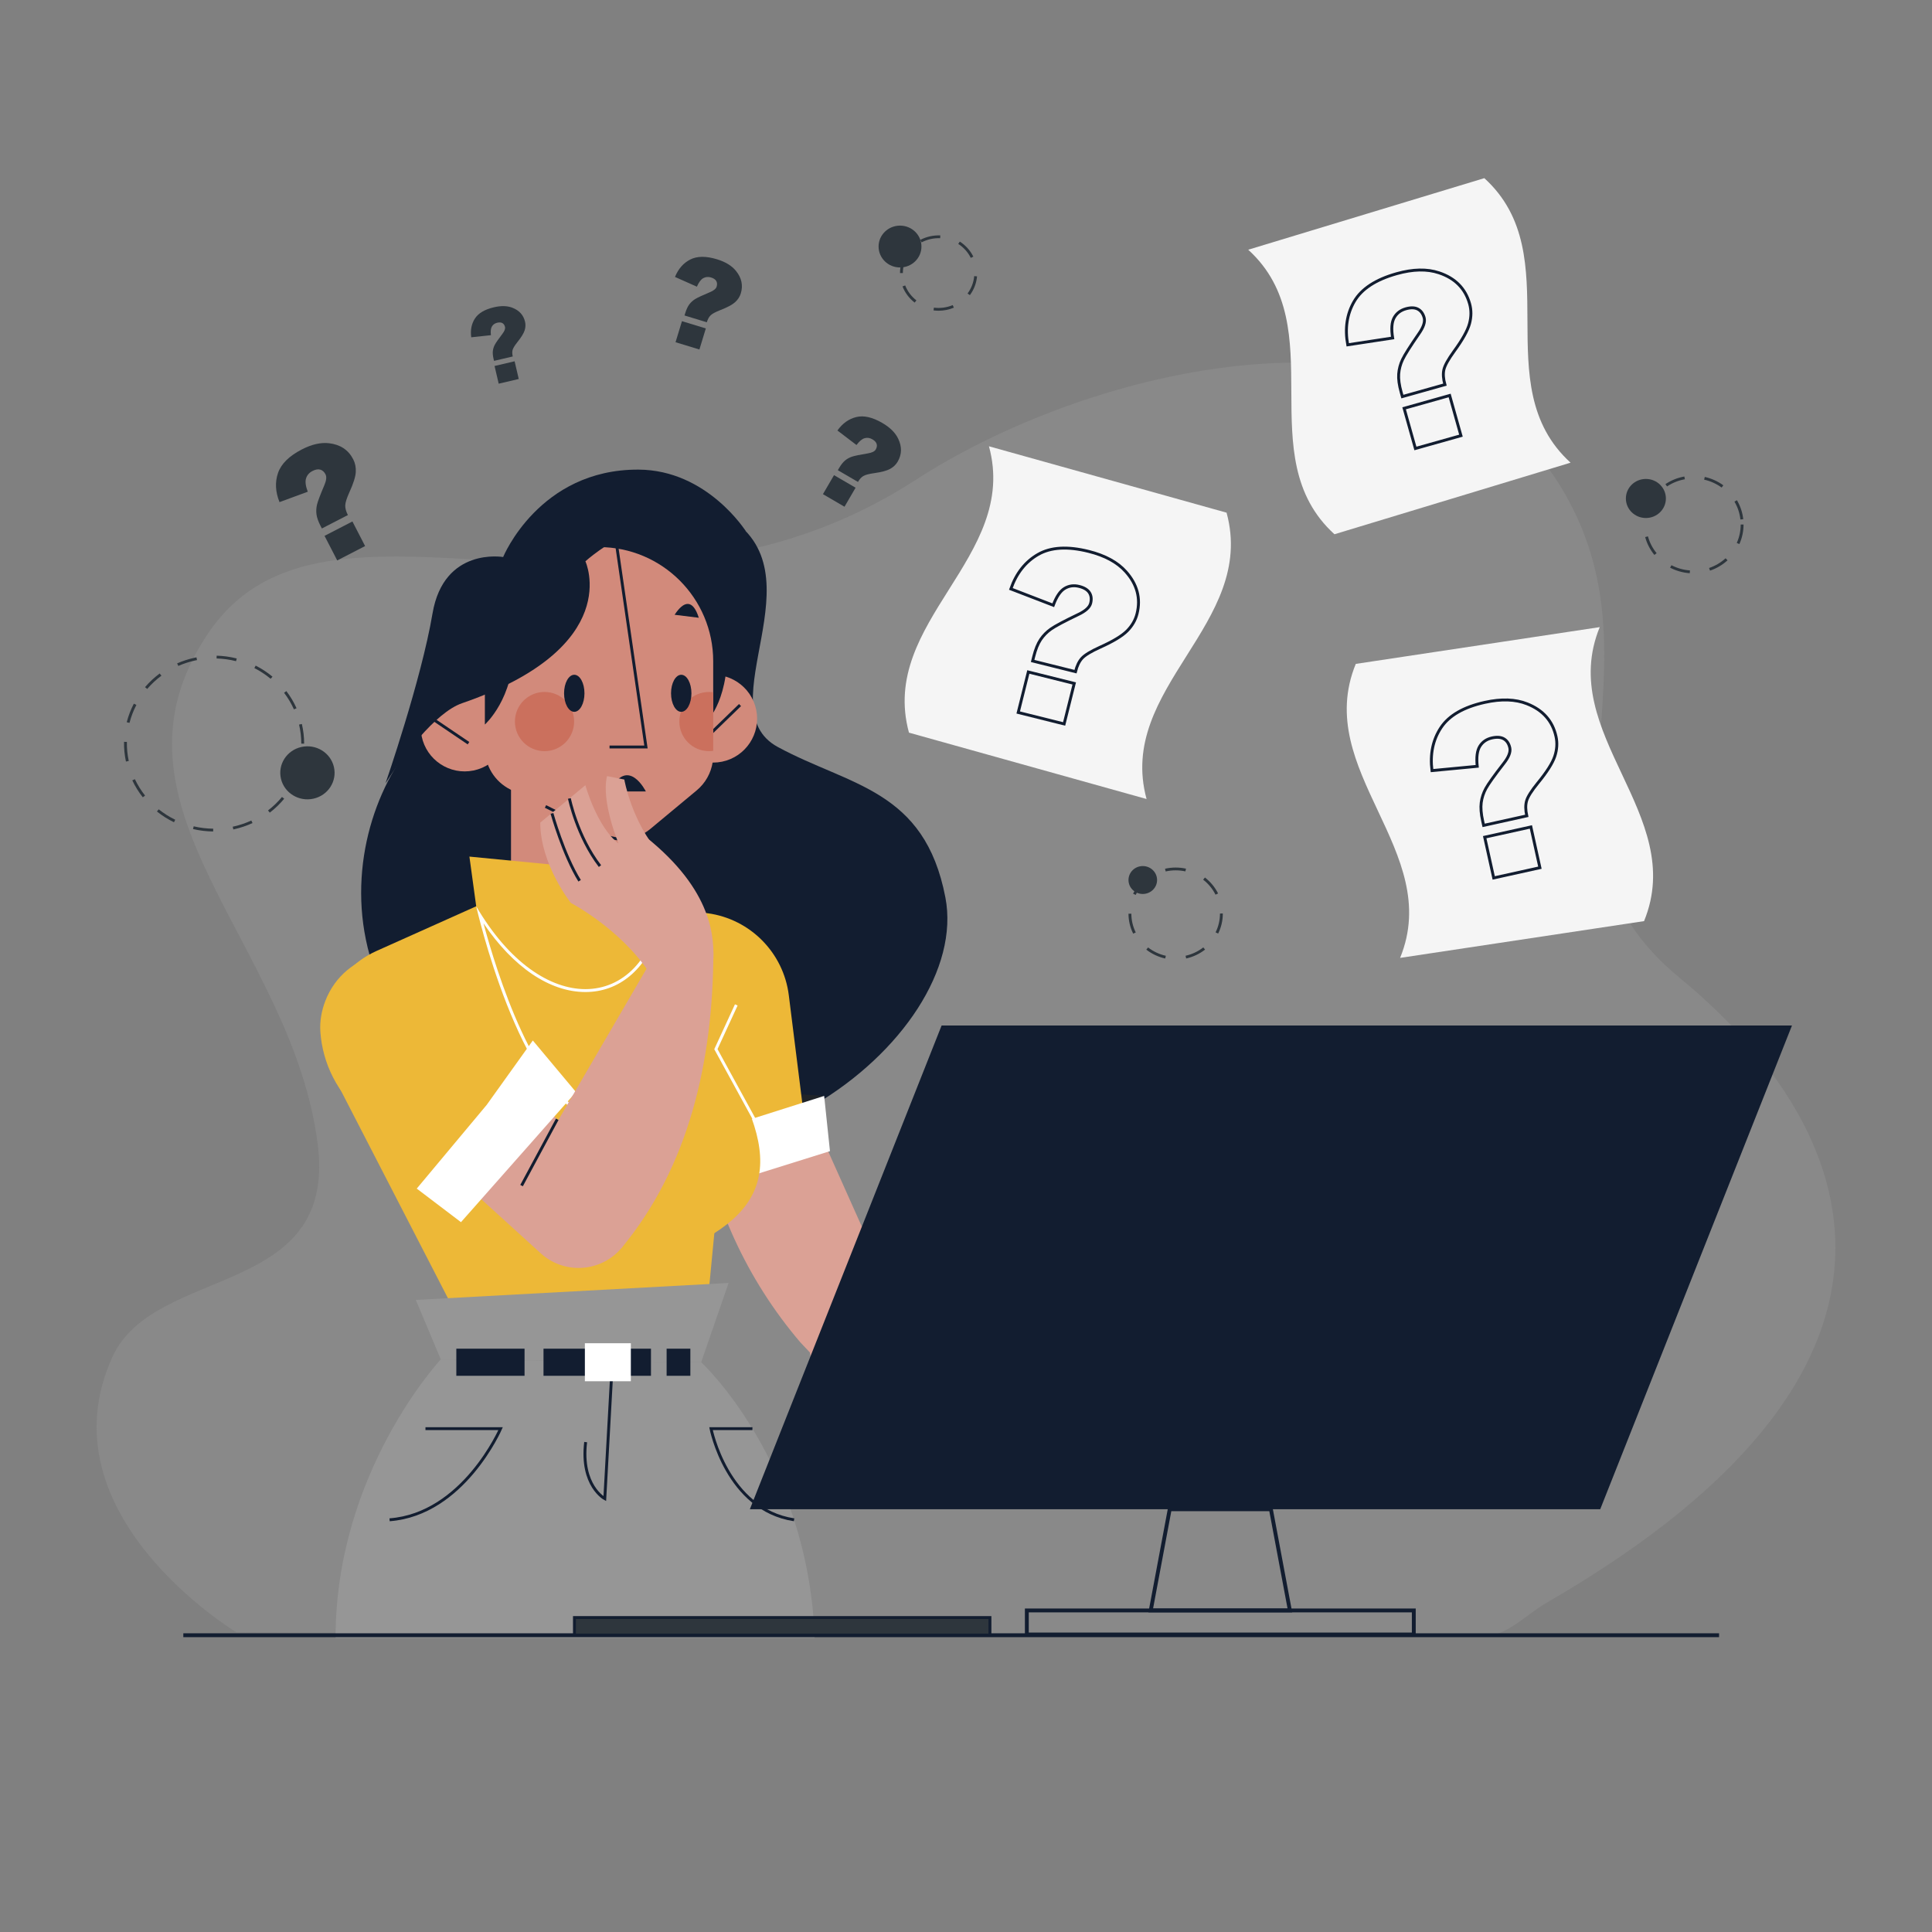
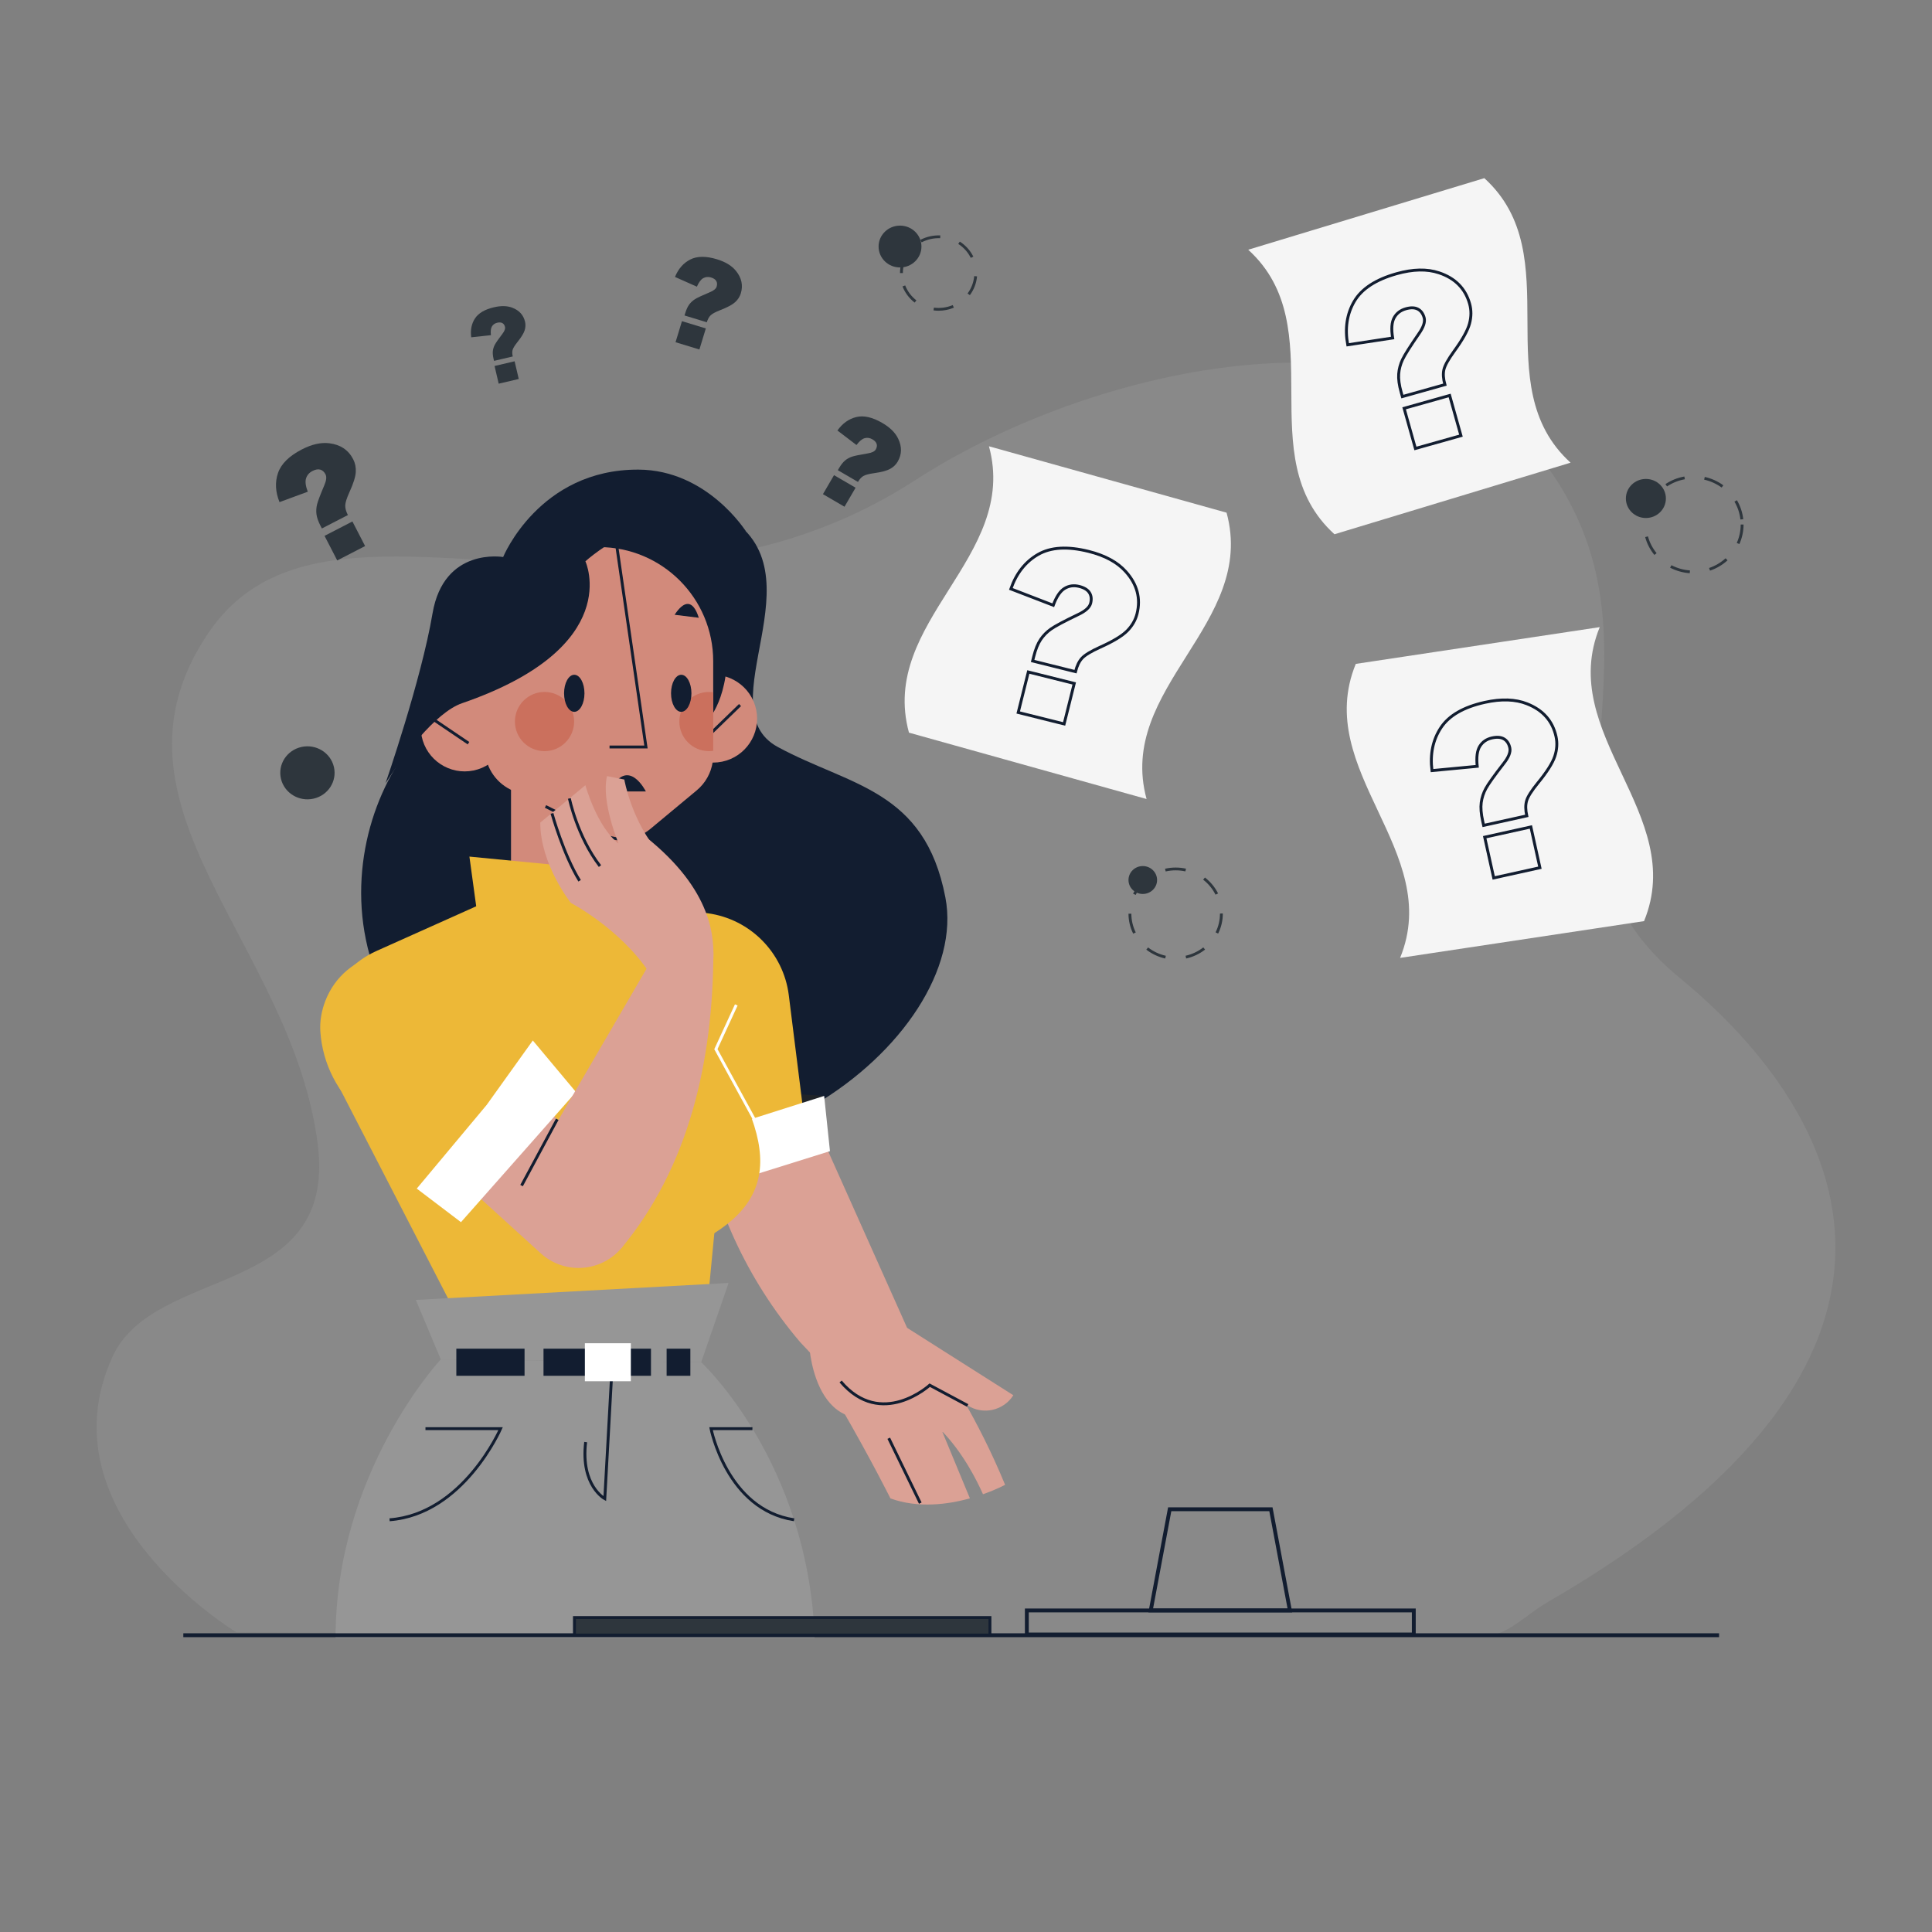
<svg xmlns="http://www.w3.org/2000/svg" version="1.1" x="0px" y="0px" viewBox="0 0 500 500" style="enable-background:new 0 0 500 500;" xml:space="preserve">
  <rect x="0" y="0" width="500" height="500" fill="#808080" stroke="none" />
  <g id="BACKGROUND">
	
</g>
  <g id="OBJECTS">
    <g style="opacity:0.4;">
      <path style="fill:#969696;" d="M61.175,422.436c0,0-50.618-30.467-32.102-71.225c10.887-23.964,58.142-15.042,53.171-54.924    c-6.518-52.294-58.449-87.516-28.48-132.236c30.857-46.046,107.895,8.879,183.195-39.846    c48.603-31.45,135.111-49.042,166.464,0.957c29.954,47.768-12.261,92.156,31.21,127.845c43.47,35.689,75.599,98.282-34.3,161.742    c-5.471,3.159-10.281,8.662-16.243,8.662c-91.54,0-175.917-0.275-175.917-0.275" />
      <path style="fill:#969696;" d="M51.307,378.513c-11.376-1.819-0.731,31.576,15.558,27.273    C83.153,401.483,60.865,380.041,51.307,378.513z" />
      <path style="fill:#969696;" d="M44.94,359.602c-6.514,2.348-4.292,16.506,5.346,13.503    C59.925,370.103,51.346,357.293,44.94,359.602z" />
      <path style="fill:#969696;" d="M384.091,423.409c-102.039-0.275-175.917-0.275-175.917-0.275" />
    </g>
    <g>
      <g>
        <path style="fill:#2E363D;" d="M301.556,248.059c-1.774-0.392-3.466-1.186-4.894-2.296l0.461-0.565     c1.342,1.043,2.931,1.788,4.597,2.156L301.556,248.059z M306.985,248.054l-0.165-0.704c1.665-0.371,3.253-1.12,4.592-2.165     l0.462,0.564C310.449,246.862,308.758,247.659,306.985,248.054z M293.269,241.627c-0.803-1.618-1.212-3.355-1.216-5.165     l0.74-0.001c0.004,1.7,0.388,3.333,1.142,4.852L293.269,241.627z M315.259,241.605l-0.666-0.314     c0.751-1.52,1.132-3.153,1.132-4.855l0.53-0.034l0.21,0.017C316.465,238.248,316.06,239.986,315.259,241.605z M293.914,231.602     l-0.668-0.312c0.787-1.601,1.954-3.036,3.377-4.15l0.462,0.564C295.75,228.75,294.652,230.098,293.914,231.602z M314.574,231.541     c-0.748-1.499-1.853-2.841-3.197-3.88l0.459-0.566c1.43,1.106,2.606,2.535,3.402,4.13L314.574,231.541z M301.675,225.529     l-0.166-0.704c0.896-0.201,1.82-0.304,2.745-0.304c0.002,0,0.004,0,0.004,0c0.905,0,1.806,0.097,2.68,0.288l-0.162,0.705     c-0.821-0.179-1.668-0.27-2.517-0.27c0,0-0.003,0-0.004,0C303.384,225.243,302.517,225.339,301.675,225.529z" />
      </g>
      <g>
-         <path style="fill:#2E363D;" d="M60.6,214.607c0,0-0.003,0.001-0.005,0.001l-0.21,0.046l-0.158-0.706l0.203-0.044     c0.001,0,0.003-0.001,0.003-0.001c1.593-0.355,3.142-0.877,4.607-1.55l0.315,0.653C63.843,213.702,62.243,214.24,60.6,214.607z      M55.165,215.184c-1.753-0.016-3.506-0.228-5.211-0.63l0.174-0.702c1.651,0.389,3.348,0.594,5.045,0.61L55.165,215.184z      M69.82,210.31l-0.458-0.567c1.33-1.023,2.544-2.197,3.61-3.49l0.577,0.453C72.448,208.042,71.193,209.254,69.82,210.31z      M45.021,212.797c-1.569-0.763-3.051-1.7-4.406-2.785l0.469-0.558c1.312,1.05,2.748,1.958,4.267,2.697L45.021,212.797z      M76.361,202.38l-0.665-0.316c0.745-1.492,1.316-3.065,1.699-4.678l0.72,0.163C77.72,199.214,77.13,200.839,76.361,202.38z      M36.957,206.339c-1.073-1.354-1.987-2.829-2.719-4.383l0.672-0.302c0.709,1.505,1.595,2.932,2.633,4.243L36.957,206.339z      M78.711,192.456h-0.739c0-1.649-0.192-3.307-0.572-4.93l0.721-0.161C78.513,189.04,78.712,190.753,78.711,192.456z      M33.32,196.941l-0.724,0.148c-0.361-1.681-0.528-3.397-0.495-5.1l0.74,0.013C32.809,193.652,32.971,195.314,33.32,196.941z      M76.069,183.579c-0.68-1.518-1.538-2.961-2.552-4.29l0.593-0.431c1.047,1.373,1.934,2.865,2.636,4.432L76.069,183.579z      M33.513,187.083l-0.718-0.175c0.427-1.658,1.047-3.272,1.844-4.799l0.659,0.328C34.526,183.915,33.925,185.479,33.513,187.083z      M70.043,175.67c-1.292-1.074-2.711-2.007-4.216-2.773l0.342-0.64c1.554,0.791,3.019,1.754,4.353,2.863L70.043,175.67z      M38.1,178.297l-0.568-0.463c1.125-1.314,2.402-2.504,3.796-3.536l0.447,0.575C40.425,175.872,39.189,177.025,38.1,178.297z      M61.084,171.111c-1.644-0.418-3.337-0.654-5.032-0.701l0.021-0.722c1.751,0.048,3.5,0.291,5.198,0.724L61.084,171.111z      M46.146,172.341l-0.303-0.659c1.394-0.611,2.863-1.09,4.366-1.426c0.216-0.049,0.423-0.091,0.634-0.133l0.145,0.708     c-0.205,0.04-0.425,0.073-0.615,0.128C48.918,171.286,47.496,171.75,46.146,172.341z" />
-       </g>
+         </g>
      <g>
        <path style="fill:#2E363D;" d="M86.414,198.479c0.865,3.694-1.502,7.372-5.286,8.216c-3.784,0.844-7.552-1.466-8.417-5.16     c-0.865-3.694,1.502-7.372,5.286-8.216C81.781,192.475,85.549,194.785,86.414,198.479z" />
      </g>
      <g>
        <path style="fill:#2E363D;" d="M431.132,129.005c0,2.792-2.318,5.055-5.178,5.055c-2.86,0-5.178-2.263-5.178-5.055     c0-2.792,2.318-5.055,5.178-5.055C428.814,123.95,431.132,126.213,431.132,129.005z" />
      </g>
      <g>
        <path style="fill:#2E363D;" d="M299.451,227.747c0,1.994-1.656,3.611-3.699,3.611c-2.043,0-3.699-1.617-3.699-3.611     c0-1.994,1.656-3.611,3.699-3.611C297.795,224.136,299.451,225.753,299.451,227.747z" />
      </g>
      <g>
        <path style="fill:#2E363D;" d="M238.471,63.805c0,2.991-2.484,5.416-5.548,5.416c-3.064,0-5.548-2.425-5.548-5.416     c0-2.991,2.484-5.416,5.548-5.416C235.986,58.389,238.471,60.814,238.471,63.805z" />
      </g>
      <g>
        <path style="fill:#2E363D;" d="M242.909,80.414c-0.44,0-0.881-0.028-1.312-0.083l0.096-0.716     c1.644,0.211,3.346-0.014,4.872-0.656l0.292,0.663C245.609,80.148,244.281,80.414,242.909,80.414z M236.707,78.307     c-1.414-1.096-2.499-2.542-3.137-4.183l0.691-0.256c0.591,1.519,1.596,2.858,2.906,3.873L236.707,78.307z M251.002,76.379     l-0.599-0.424c0.979-1.32,1.574-2.875,1.718-4.497l0.737,0.063C252.702,73.273,252.06,74.953,251.002,76.379z M233.662,70.665     h-0.74c0-1.764,0.488-3.493,1.411-4.998l0.635,0.371C234.114,67.432,233.662,69.032,233.662,70.665z M251.236,66.736     c-0.727-1.465-1.848-2.713-3.242-3.611l0.408-0.603c1.505,0.97,2.715,2.318,3.501,3.899L251.236,66.736z M238.522,62.717     l-0.352-0.635c1.575-0.83,3.4-1.233,5.178-1.156l-0.033,0.721C241.672,61.578,239.979,61.949,238.522,62.717z" />
      </g>
      <g>
        <path style="fill:#2E363D;" d="M437.306,148.347c-1.791-0.13-3.502-0.613-5.085-1.433l0.347-0.637     c1.492,0.773,3.105,1.227,4.793,1.35L437.306,148.347z M442.553,147.679l-0.244-0.681c1.592-0.543,3.03-1.389,4.273-2.514     l0.503,0.529C445.766,146.207,444.241,147.104,442.553,147.679z M428.151,143.612c-1.12-1.373-1.921-2.926-2.38-4.615     l0.715-0.185c0.433,1.592,1.188,3.055,2.244,4.35L428.151,143.612z M450.151,140.802l-0.678-0.289     c0.675-1.506,1.016-3.109,1.016-4.768h0.74C451.229,137.504,450.867,139.204,450.151,140.802z M450.418,134.446     c-0.183-1.641-0.702-3.198-1.545-4.63l0.642-0.359c0.894,1.518,1.445,3.171,1.638,4.912L450.418,134.446z M426.215,133.949     l-0.731-0.108c0.267-1.731,0.89-3.359,1.849-4.841l0.626,0.386C427.054,130.783,426.468,132.318,426.215,133.949z      M445.558,126.176c-1.36-0.987-2.884-1.675-4.529-2.044l0.166-0.704c1.745,0.391,3.361,1.121,4.803,2.168L445.558,126.176z      M431.429,125.884l-0.416-0.597c1.486-0.987,3.133-1.649,4.894-1.967l0.134,0.71     C434.381,124.331,432.829,124.955,431.429,125.884z" />
      </g>
    </g>
    <g>
      <g>
        <g>
          <path style="fill:#F5F5F5;" d="M235.239,189.608c20.498,5.726,40.996,11.453,61.494,17.179      c-7.858-28.826,28.561-45.283,20.703-74.108c-20.498-5.726-40.996-11.453-61.494-17.179      C263.8,144.326,227.381,160.783,235.239,189.608z" />
        </g>
        <g>
          <path style="fill:none;stroke:#121D30;stroke-width:0.75;stroke-miterlimit:10;" d="M278.337,173.825l-11.093-2.769l0.277-1.109      c0.471-1.887,1.068-3.367,1.79-4.437c0.722-1.07,1.628-1.986,2.717-2.748c1.09-0.762,3.419-1.999,6.99-3.713      c1.897-0.891,2.979-1.871,3.246-2.942c0.267-1.07,0.158-1.981-0.326-2.733c-0.484-0.751-1.369-1.288-2.653-1.608      c-1.382-0.345-2.639-0.173-3.772,0.516c-1.133,0.689-2.111,2.14-2.932,4.354l-10.976-4.229c1.429-4.067,3.779-7.042,7.05-8.923      c3.271-1.881,7.631-2.142,13.08-0.781c4.242,1.059,7.446,2.8,9.612,5.222c2.944,3.278,3.918,6.912,2.922,10.901      c-0.413,1.654-1.269,3.136-2.567,4.445c-1.299,1.309-3.636,2.721-7.011,4.235c-2.355,1.066-3.907,2.007-4.658,2.822      C279.281,171.14,278.716,172.307,278.337,173.825z M266.129,173.909l11.881,2.966l-2.616,10.48l-11.881-2.966L266.129,173.909z" />
        </g>
      </g>
      <g>
        <g>
          <path style="fill:#F5F5F5;" d="M345.358,138.264c20.368-6.174,40.736-12.347,61.104-18.521      c-22.105-20.101-0.215-53.537-22.32-73.637c-20.368,6.174-40.736,12.347-61.103,18.521      C345.143,84.728,323.253,118.164,345.358,138.264z" />
        </g>
        <g>
          <path style="fill:none;stroke:#121D30;stroke-width:0.75;stroke-miterlimit:10;" d="M373.941,99.541l-11.006,3.095l-0.31-1.101      c-0.527-1.873-0.742-3.453-0.646-4.741c0.096-1.288,0.429-2.532,0.997-3.734c0.568-1.202,1.978-3.432,4.229-6.69      c1.206-1.714,1.659-3.102,1.361-4.164c-0.299-1.062-0.845-1.799-1.638-2.212c-0.793-0.412-1.827-0.439-3.101-0.081      c-1.371,0.386-2.378,1.158-3.02,2.318c-0.643,1.16-0.772,2.905-0.388,5.235l-11.629,1.77c-0.776-4.24-0.21-7.989,1.698-11.244      c1.908-3.256,5.565-5.643,10.971-7.164c4.209-1.184,7.855-1.261,10.936-0.231c4.182,1.387,6.83,4.059,7.943,8.018      c0.462,1.641,0.453,3.352-0.025,5.133c-0.479,1.781-1.808,4.165-3.989,7.154c-1.516,2.093-2.398,3.68-2.646,4.76      C373.43,96.742,373.517,98.035,373.941,99.541z M363.381,105.667l11.788-3.315l2.924,10.398l-11.788,3.315L363.381,105.667z" />
        </g>
      </g>
      <g>
        <g>
          <path style="fill:#F5F5F5;" d="M425.48,238.386c-21.045,3.172-42.09,6.344-63.136,9.516      c11.33-27.646-22.798-48.44-11.469-76.087c21.045-3.172,42.09-6.344,63.136-9.516      C402.681,189.946,436.809,210.74,425.48,238.386z" />
        </g>
        <g>
          <path style="fill:none;stroke:#121D30;stroke-width:0.75;stroke-miterlimit:10;" d="M395.126,211.139l-11.163,2.47l-0.247-1.116      c-0.42-1.9-0.546-3.489-0.377-4.77c0.169-1.28,0.571-2.504,1.206-3.672c0.635-1.168,2.168-3.315,4.599-6.441      c1.3-1.643,1.831-3.004,1.593-4.081c-0.238-1.077-0.742-1.844-1.51-2.3c-0.769-0.456-1.799-0.542-3.092-0.256      c-1.391,0.308-2.439,1.022-3.146,2.144c-0.707,1.122-0.935,2.857-0.682,5.204l-11.71,1.112      c-0.536-4.277,0.241-7.988,2.329-11.131c2.088-3.143,5.874-5.321,11.358-6.534c4.269-0.945,7.913-0.816,10.932,0.385      c4.097,1.62,6.59,4.438,7.478,8.453c0.368,1.665,0.263,3.373-0.315,5.123c-0.578,1.751-2.04,4.057-4.386,6.918      c-1.632,2.005-2.602,3.539-2.91,4.604C394.774,208.316,394.788,209.611,395.126,211.139z M384.238,216.66l11.956-2.645      l2.333,10.546l-11.956,2.645L384.238,216.66z" />
        </g>
      </g>
    </g>
    <g>
      <g>
        <g>
          <g>
            <g>
              <path style="fill:#121D30;" d="M151.51,145.27c0,0,16.145-23.554,36.338-11.811c25.278,14.7-5.251,49.719,13.433,59.853        c18.684,10.134,38.001,10.922,43.385,38.951c7.038,36.646-59.247,88.167-115.3,55.549        c-56.052-32.618-36.113-93.664-9.789-105.815C151.249,167.376,151.51,145.27,151.51,145.27z" />
              <path style="fill:#D28A7B;" d="M162.577,200.551v32.35c0,4.19-1.704,7.981-4.451,10.728        c-2.732,2.747-6.523,4.451-10.713,4.451c-8.38,0-15.164-6.799-15.164-15.179v-32.35H162.577z" />
              <g>
                <path style="fill:#D28A7B;" d="M109.127,190.552c1.259,6.148,7.263,10.111,13.411,8.852         c6.148-1.259,10.111-7.263,8.852-13.41c-1.259-6.148-7.263-10.112-13.41-8.853         C111.832,178.4,107.869,184.404,109.127,190.552z" />
                <line style="fill:none;stroke:#121D30;stroke-width:0.75;stroke-miterlimit:10;" x1="112.241" y1="186.245" x2="121.245" y2="192.337" />
              </g>
              <g>
                <path style="fill:#D28A7B;" d="M173.445,188.272c1.259,6.148,7.263,10.111,13.411,8.853         c6.147-1.259,10.111-7.263,8.852-13.41c-1.259-6.148-7.263-10.112-13.411-8.853         C176.149,176.12,172.186,182.125,173.445,188.272z" />
                <path style="fill:#121D30;" d="M183.511,185.993c0,0,6.498-7.107,4.215-23.959h-9.11L183.511,185.993z" />
                <line style="fill:none;stroke:#121D30;stroke-width:0.75;stroke-miterlimit:10;" x1="182.705" y1="191.006" x2="191.519" y2="182.468" />
              </g>
              <path style="fill:#D28A7B;" d="M155.03,141.587c16.318,0,29.546,13.228,29.546,29.546v24.277c0,0.604-0.048,1.192-0.127,1.781        c-0.429,2.862-1.892,5.5-4.165,7.377l-11.971,9.952c-3.625,3.021-8.712,3.609-12.956,1.479l-23.322-11.701        c-4.022-2.035-6.55-6.152-6.55-10.635v-22.528C125.484,154.815,138.712,141.587,155.03,141.587L155.03,141.587z" />
              <path style="fill:none;stroke:#121D30;stroke-width:0.75;stroke-miterlimit:10;" d="M141.173,208.71l13.568,6.807        c2.294,1.151,4.826,1.75,7.393,1.75h1.01" />
              <polyline style="fill:none;stroke:#121D30;stroke-width:0.75;stroke-miterlimit:10;" points="159.662,141.587         167.175,193.319 157.748,193.319       " />
              <path style="fill:#CB705D;" d="M184.576,179.162v15.151c-0.35,0.048-0.715,0.079-1.097,0.079        c-4.229,0-7.663-3.418-7.663-7.663c0-4.229,3.434-7.647,7.663-7.647C183.861,179.083,184.227,179.115,184.576,179.162z" />
              <path style="fill:#CB705D;" d="M148.583,186.737c0,4.231-3.43,7.661-7.661,7.661c-4.231,0-7.661-3.43-7.661-7.661        c0-4.231,3.43-7.661,7.661-7.661C145.153,179.076,148.583,182.506,148.583,186.737z" />
              <g>
                <path style="fill:#121D30;" d="M178.943,179.425c0,2.649-1.182,4.796-2.64,4.796c-1.458,0-2.64-2.148-2.64-4.796         s1.182-4.796,2.64-4.796C177.761,174.629,178.943,176.776,178.943,179.425z" />
                <path style="fill:#121D30;" d="M151.259,179.425c0,2.649-1.182,4.796-2.64,4.796c-1.458,0-2.64-2.148-2.64-4.796         s1.182-4.796,2.64-4.796C150.077,174.629,151.259,176.776,151.259,179.425z" />
              </g>
-               <path style="fill:#121D30;" d="M125.484,168.355v19.153c0,0,7.605-6.756,7.394-20.056L125.484,168.355z" />
              <g>
                <path style="fill:#121D30;" d="M174.587,159.103c2.394-3.655,4.72-4.097,6.264,0.775L174.587,159.103z" />
                <path style="fill:#121D30;" d="M141.789,160.479c0.35-4.355,2.179-5.858,5.869-2.322L141.789,160.479z" />
              </g>
              <path style="fill:#121D30;" d="M193.043,137.514c-20.198-11.741-41.54,7.749-41.54,7.749s10.312,22.19-31.924,36.728        c-6.954,2.394-15.624,14.064-19.814,20.74c0,0,9.254-26.695,12.17-43.962c2.931-17.282,18.279-14.611,18.279-14.611        s9.301-22.73,35.024-22.623C183.058,121.612,193.043,137.514,193.043,137.514z" />
            </g>
            <path style="fill:#121D30;" d="M157.771,204.828c4.69-9.438,9.379,0,9.379,0H157.771z" />
          </g>
          <path style="fill:#DBA195;" d="M243.296,362.742l-33.829-75.652l-28.517,3.162l0.001,0.009      c3.26,21.085,12.309,40.852,26.141,57.097l27.308,28.927L243.296,362.742z" />
          <path style="fill:#DBA195;" d="M214.492,317.018L214.492,317.018c-5.009,6.288-14.166,7.326-20.454,2.317l-56.571-45.058      c-6.288-5.008-7.326-14.166-2.317-20.454l0,0c5.008-6.288,14.166-7.326,20.454-2.317l59.021,47.844      C214.625,299.35,219.5,310.73,214.492,317.018z" />
          <g>
            <polygon style="fill:#1F2328;" points="213.292,283.624 185.38,281.788 155.991,291.346 185.377,292.49      " />
            <path style="fill:#EDB837;" d="M204.141,257.563l4.579,36.589l-44.047,6.079l6.444-65.521l12.041,1.64       C194.151,237.848,202.763,246.553,204.141,257.563z" />
            <polygon style="fill:#FFFFFF;" points="213.292,283.624 185.377,292.49 155.991,291.346 161.622,307.813 187.432,306.473        214.794,297.915      " />
          </g>
          <path style="fill:#EDB837;" d="M181.823,350.849h-58.231l-37.423-72.595c-6.164-11.958-1.023-26.639,11.254-32.139      l38.664-17.321l35.029,5.917c12.127,2.048,20.61,13.119,19.433,25.361L181.823,350.849z" />
          <polygon style="fill:#EDB837;" points="166.159,255.005 170.494,226.442 121.484,221.686 126.038,255.005     " />
          <g>
-             <path style="fill:#FFFFFF;" d="M125.128,238.955c7.698,11.361,17.143,17.781,26.376,17.781c8.7,0,15.551-5.785,18.815-15.48       c-0.275,12.225-1.792,38.034-9.576,45.962c-1.501,1.528-3.108,2.272-4.912,2.272c-0.736,0-1.513-0.129-2.312-0.383       C138.571,284.35,128.418,251.241,125.128,238.955 M123.242,234.548c0,0,11.106,49.245,30.05,55.273       c0.889,0.283,1.736,0.418,2.539,0.418c16.304,0,15.285-55.529,15.285-55.529c-2.109,13.748-10.026,21.276-19.612,21.276       C142.409,255.986,131.811,249.212,123.242,234.548L123.242,234.548z" />
-           </g>
+             </g>
          <g>
            <polygon style="fill:#969696;" points="107.613,336.418 188.558,332.03 181.465,352.539 114.079,351.81      " />
            <path style="fill:#969696;" d="M181.465,352.539c0,0,27.727,25.634,29.37,71.356H86.842c0-42.97,27.236-72.085,27.236-72.085       L181.465,352.539z" />
            <path style="fill:none;stroke:#121D30;stroke-width:0.75;stroke-miterlimit:10;" d="M110.111,369.729h19.443       c0,0-9.598,22.135-28.727,23.59" />
            <path style="fill:none;stroke:#121D30;stroke-width:0.75;stroke-miterlimit:10;" d="M194.729,369.729h-10.718       c0,0,4.097,20.956,21.497,23.59" />
            <path style="fill:none;stroke:#121D30;stroke-width:0.75;stroke-miterlimit:10;" d="M158.394,353.925l-1.873,33.928       c0,0-6.295-3.344-4.955-14.641" />
            <rect x="118.098" y="349.04" style="fill:#121D30;" width="17.656" height="7.014" />
            <rect x="172.52" y="349.04" style="fill:#121D30;" width="6.144" height="7.014" />
            <rect x="140.659" y="349.04" style="fill:#121D30;" width="27.811" height="7.014" />
            <rect x="151.365" y="347.63" style="fill:#FFFFFF;" width="11.898" height="9.834" />
          </g>
          <path style="fill:#EDB837;" d="M182.179,266.798c20.803,30.789,19.727,45.54-5.822,56.818L182.179,266.798z" />
          <polyline style="fill:none;stroke:#FFFFFF;stroke-width:0.75;stroke-miterlimit:10;" points="196.747,292.49 185.273,271.526       190.549,260.072     " />
          <g>
            <path style="fill:#DBA195;" d="M244.741,354.901l-26.938,9.624c7.787,13.476,12.646,23.271,12.646,23.271       c7.18,2.582,14.833,1.572,20.562-0.02l-7.197-17.37c5.434,5.629,8.994,12.701,10.582,16.302       c3.508-1.233,5.723-2.441,5.723-2.441C252.938,366.814,244.741,354.901,244.741,354.901z" />
-             <path style="fill:none;stroke:#121D30;stroke-width:0.75;stroke-miterlimit:10;" d="M245.758,388.94       c-6.595-12.533-9.623-18.558-9.623-18.558" />
            <line style="fill:none;stroke:#121D30;stroke-width:0.75;stroke-miterlimit:10;" x1="238.169" y1="389.009" x2="230.01" y2="372.217" />
            <path style="fill:#DBA195;" d="M226.775,338.578l35.475,22.509l0,0c-2.535,3.995-7.829,5.179-11.824,2.644l-4.94-3.134       l-9.287,1.925c-25.153,15.546-26.745-14.153-26.745-14.153L226.775,338.578z" />
            <path style="fill:none;stroke:#121D30;stroke-width:0.75;stroke-miterlimit:10;" d="M217.55,357.527       c10.521,12.426,23.064,0.958,23.064,0.958l9.811,5.246" />
          </g>
        </g>
        <g>
          <path style="fill:#DBA195;" d="M160.453,323.438L160.453,323.438c-5.44,5.919-14.648,6.307-20.567,0.868l-55.328-50.32      c5.857-6.133,12.266-13.368,19.313-21.076l53.356,48.609c4.257,3.98,6.633,9.721,5.923,15.505      C162.862,319.367,162.085,321.663,160.453,323.438z" />
          <g>
            <path style="fill:#EDB837;" d="M94.019,288.516l25.211,20.634l20.699-33.548l-23.858-23.462       c-10.026-9.859-26.873-6.192-31.894,6.942l0,0c-0.968,2.532-1.455,5.242-1.267,7.947       C83.487,275.346,87.46,283.148,94.019,288.516z" />
            <polygon style="fill:#FFFFFF;" points="107.856,307.607 125.955,285.946 137.893,269.276 149.062,282.624 119.301,316.295             " />
          </g>
          <g>
            <g>
              <path style="fill:#DBA195;" d="M168.011,251.682c-7.629-11.442-20.263-17.997-20.263-17.997l15.882-19.757        c19.637,14.153,21.232,26.822,20.994,34.212L168.011,251.682z" />
              <path style="fill:#DBA195;" d="M147.748,233.685c0,0-7.927-9.952-7.927-20.799l11.675-9.673c0,0,2.944,10.725,8.597,15.116        c0,0-4.598-10.985-2.989-17.481l4.47,0.894c0,0,1.848,10.906,9.178,19.189L147.748,233.685z" />
            </g>
            <path style="fill:none;stroke:#121D30;stroke-width:0.75;stroke-miterlimit:10;" d="M142.85,210.5       c0,0,2.968,10.696,7.156,17.442" />
            <path style="fill:none;stroke:#121D30;stroke-width:0.75;stroke-miterlimit:10;" d="M147.359,206.641       c0,0,1.999,9.828,7.915,17.501" />
          </g>
          <path style="fill:#DBA195;" d="M139.378,298.657l31.585-54.201l13.662,2.029c-0.099,28.213-6.34,55.545-23.885,76.629      L139.378,298.657z" />
          <line style="fill:none;stroke:#121D30;stroke-width:0.75;stroke-miterlimit:10;" x1="144.217" y1="289.666" x2="134.981" y2="306.828" />
        </g>
      </g>
      <g>
-         <polygon style="fill:#121D30;" points="194.062,390.591 414.134,390.591 463.763,265.395 243.691,265.395    " />
        <polygon style="fill:none;stroke:#121D30;stroke-miterlimit:10;" points="297.812,416.784 333.82,416.784 328.912,390.591      302.719,390.591    " />
        <rect x="265.743" y="416.784" transform="matrix(-1 -1.224647e-16 1.224647e-16 -1 631.632 839.784)" style="fill:none;stroke:#121D30;stroke-miterlimit:10;" width="100.146" height="6.215" />
      </g>
      <line style="fill:none;stroke:#121D30;stroke-miterlimit:10;" x1="47.443" y1="423.196" x2="444.892" y2="423.196" />
      <rect x="148.666" y="418.621" style="fill:#2E363D;stroke:#121D30;stroke-width:0.75;stroke-miterlimit:10;" width="107.53" height="4.523" />
      <g>
        <g>
          <path style="fill:#2E363D;" d="M90.035,133.296l-6.734,3.473l-0.347-0.673c-0.591-1.146-0.941-2.143-1.05-2.992      c-0.109-0.849-0.058-1.701,0.151-2.557c0.209-0.856,0.828-2.491,1.856-4.906c0.555-1.273,0.665-2.235,0.33-2.885      c-0.335-0.65-0.788-1.056-1.357-1.218c-0.57-0.162-1.245-0.042-2.024,0.36c-0.839,0.433-1.39,1.068-1.653,1.907      c-0.263,0.839-0.115,1.989,0.445,3.45l-7.315,2.695c-1.068-2.65-1.199-5.159-0.393-7.526c0.806-2.367,2.863-4.404,6.171-6.11      c2.575-1.328,4.932-1.863,7.07-1.604c2.9,0.344,4.974,1.727,6.223,4.149c0.518,1.004,0.74,2.116,0.666,3.336      c-0.074,1.22-0.62,2.945-1.639,5.175c-0.706,1.561-1.068,2.708-1.085,3.442C89.33,131.546,89.559,132.374,90.035,133.296z       M83.993,138.678l7.213-3.72l3.281,6.362l-7.213,3.72L83.993,138.678z" />
        </g>
        <g>
          <path style="fill:#2E363D;" d="M132.701,92.255l-4.847,1.135l-0.114-0.485c-0.193-0.825-0.257-1.516-0.19-2.075      c0.067-0.558,0.235-1.093,0.505-1.605c0.27-0.512,0.926-1.455,1.968-2.829c0.557-0.723,0.781-1.318,0.672-1.785      c-0.109-0.468-0.333-0.799-0.67-0.993c-0.337-0.195-0.786-0.226-1.348-0.095c-0.604,0.141-1.057,0.458-1.358,0.951      c-0.302,0.492-0.392,1.249-0.269,2.27l-5.092,0.547c-0.256-1.859,0.062-3.479,0.954-4.859c0.892-1.38,2.529-2.348,4.91-2.906      c1.854-0.434,3.441-0.398,4.762,0.109c1.792,0.684,2.893,1.897,3.301,3.64c0.169,0.723,0.133,1.467-0.11,2.232      c-0.242,0.765-0.867,1.777-1.872,3.035c-0.7,0.882-1.114,1.555-1.242,2.02C132.532,91.028,132.545,91.592,132.701,92.255z       M127.99,94.717l5.191-1.216l1.072,4.579l-5.191,1.216L127.99,94.717z" />
        </g>
        <g>
          <path style="fill:#2E363D;" d="M182.921,83.402l-5.768-1.758l0.176-0.577c0.299-0.981,0.653-1.744,1.063-2.289      c0.409-0.544,0.911-1.002,1.505-1.374c0.594-0.372,1.855-0.961,3.782-1.767c1.023-0.418,1.62-0.905,1.789-1.462      c0.17-0.556,0.137-1.039-0.098-1.448c-0.235-0.409-0.686-0.715-1.354-0.919c-0.719-0.219-1.385-0.162-2.001,0.17      c-0.615,0.332-1.169,1.07-1.662,2.214l-5.667-2.523c0.862-2.104,2.18-3.607,3.954-4.509c1.773-0.903,4.077-0.922,6.91-0.059      c2.206,0.672,3.846,1.676,4.922,3.01c1.462,1.806,1.877,3.746,1.245,5.82c-0.262,0.86-0.753,1.617-1.472,2.272      c-0.719,0.654-1.988,1.335-3.807,2.041c-1.269,0.498-2.112,0.951-2.53,1.361C183.491,82.014,183.162,82.613,182.921,83.402z       M176.489,83.117L182.667,85l-1.661,5.449l-6.177-1.883L176.489,83.117z" />
        </g>
        <g>
          <path style="fill:#2E363D;" d="M222.04,124.723l-5.209-3.037l0.304-0.521c0.517-0.886,1.037-1.547,1.56-1.983      c0.523-0.436,1.117-0.766,1.781-0.991c0.664-0.225,2.026-0.509,4.087-0.85c1.092-0.172,1.784-0.509,2.077-1.011      c0.293-0.503,0.372-0.98,0.238-1.432c-0.135-0.452-0.503-0.854-1.107-1.205c-0.649-0.378-1.311-0.476-1.986-0.295      c-0.675,0.182-1.384,0.773-2.126,1.773l-4.935-3.759c1.323-1.849,2.951-3.009,4.885-3.48c1.934-0.471,4.18,0.04,6.738,1.532      c1.992,1.161,3.358,2.515,4.098,4.061c1.008,2.094,0.966,4.077-0.126,5.951c-0.453,0.777-1.105,1.401-1.955,1.872      c-0.85,0.471-2.242,0.842-4.174,1.111c-1.349,0.193-2.274,0.44-2.775,0.743C222.913,123.503,222.455,124.01,222.04,124.723z       M215.845,122.967l5.579,3.253l-2.869,4.921l-5.579-3.253L215.845,122.967z" />
        </g>
      </g>
    </g>
  </g>
</svg>